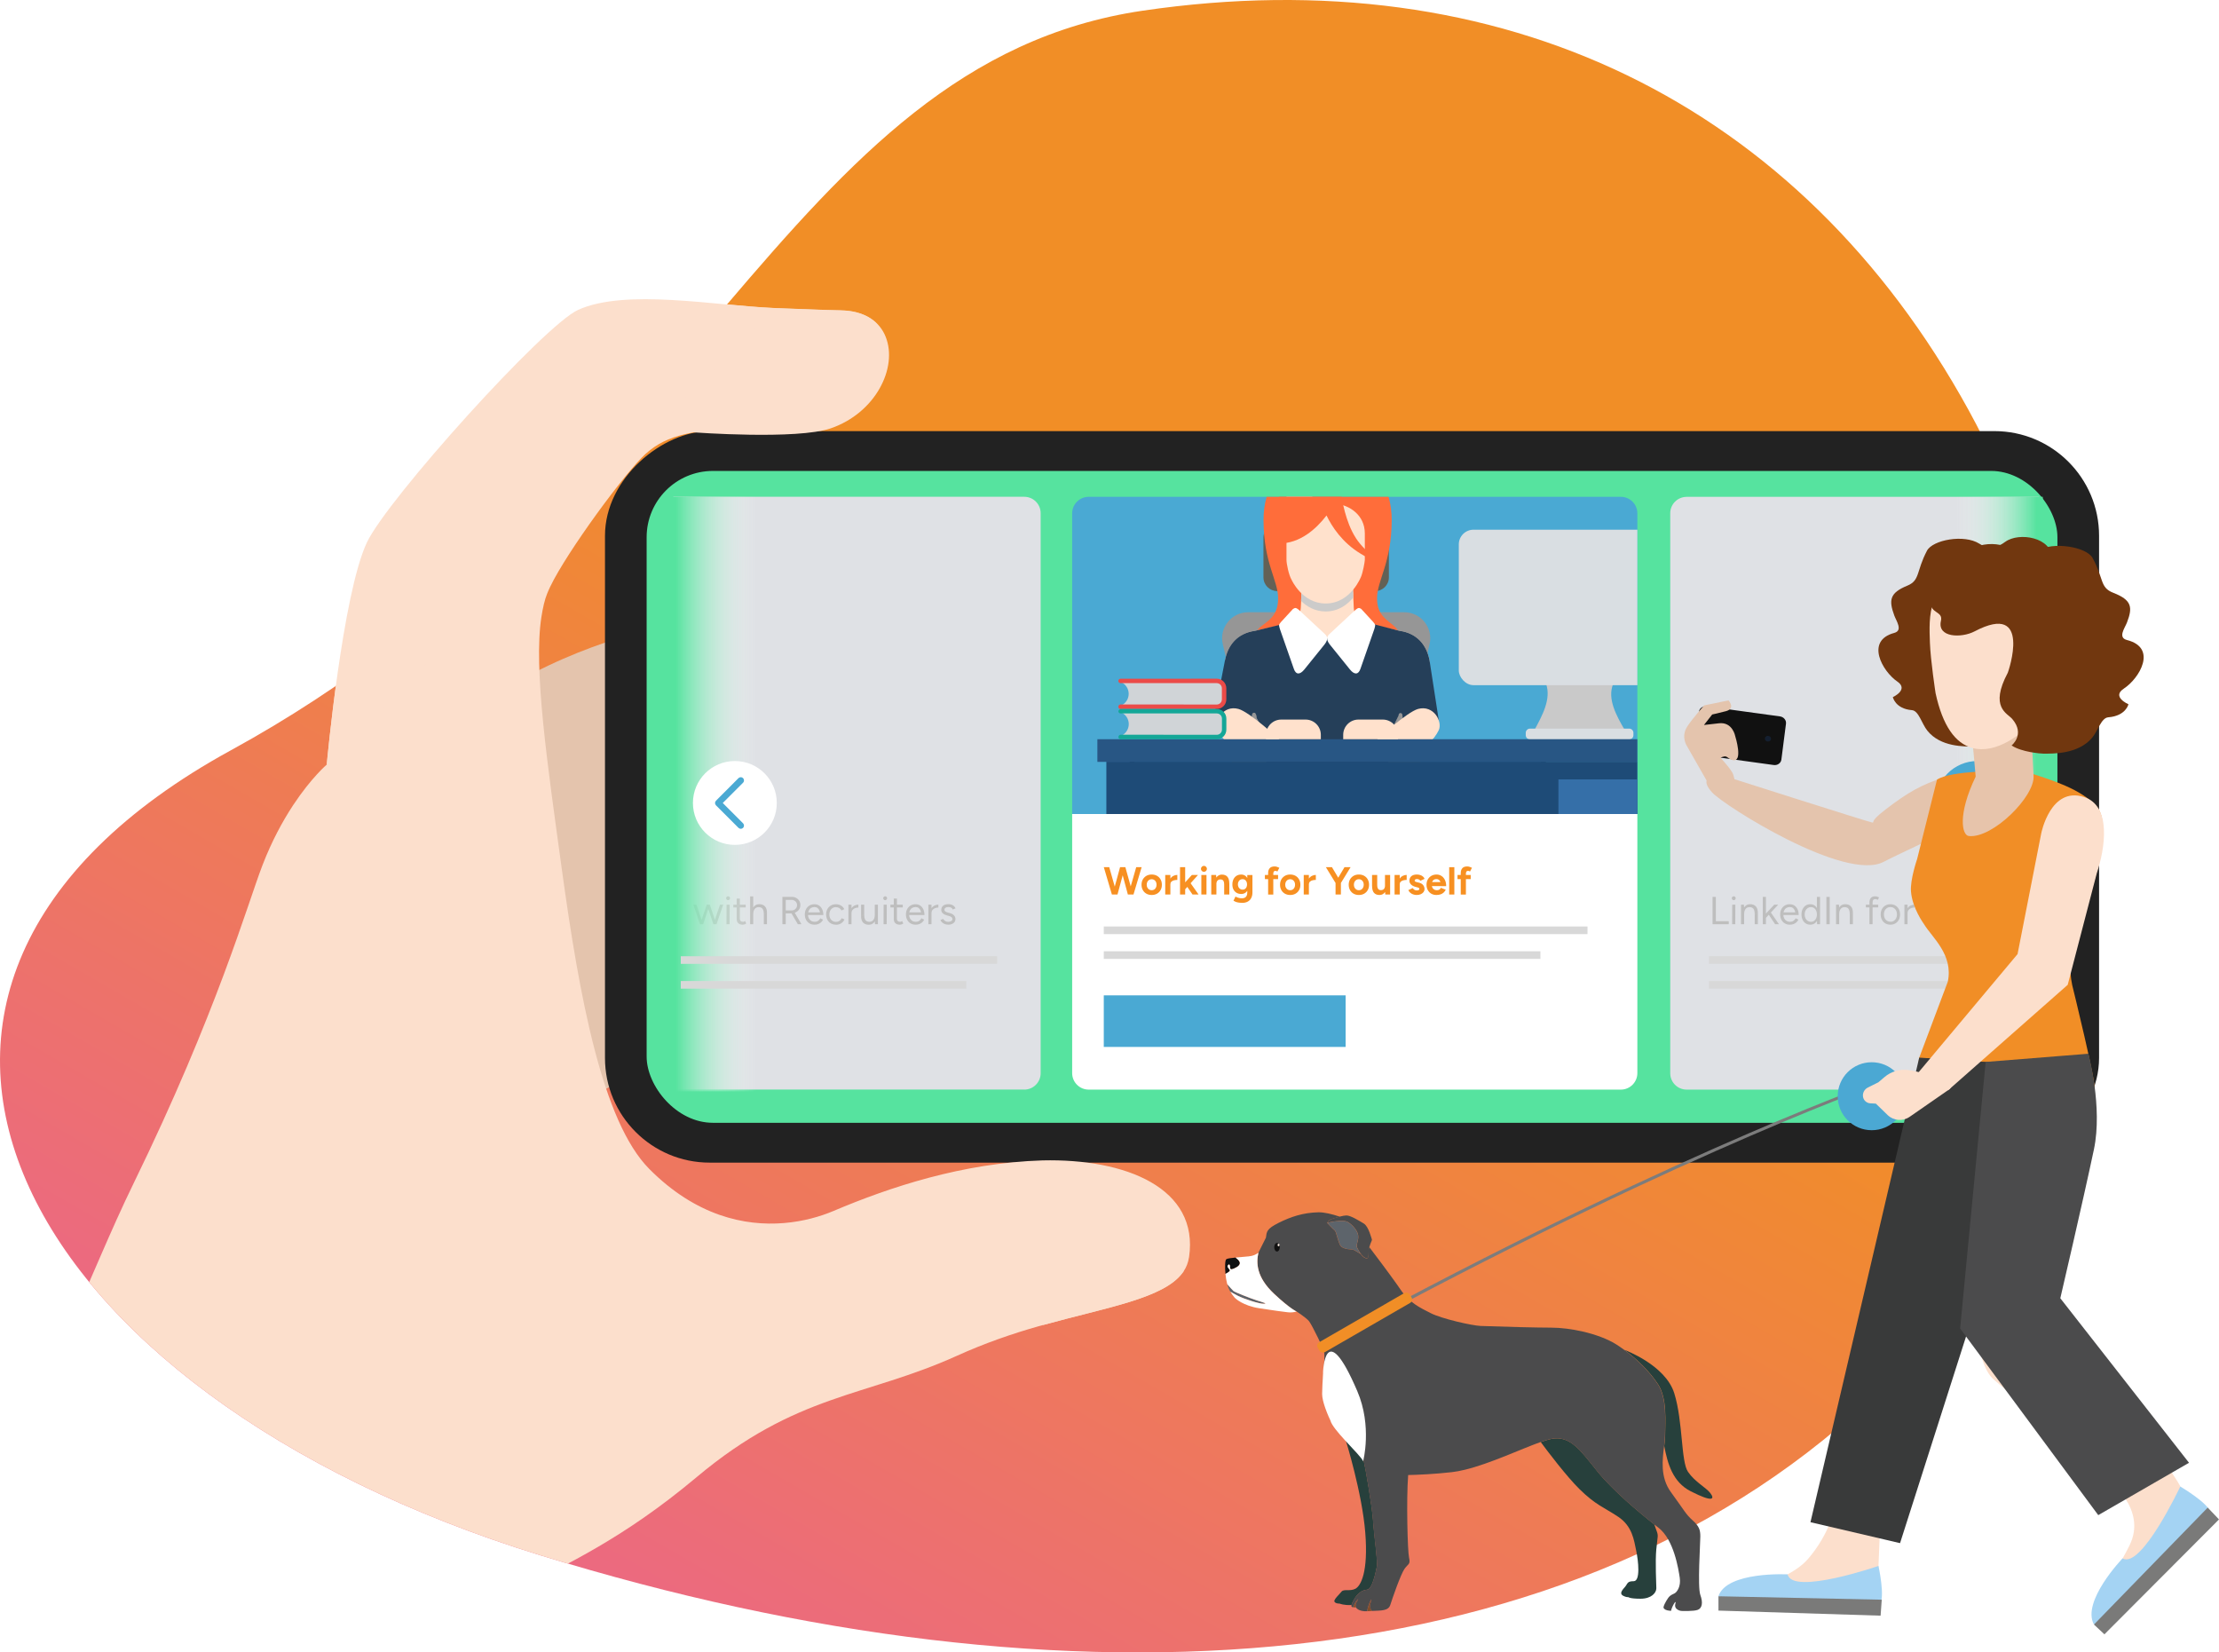
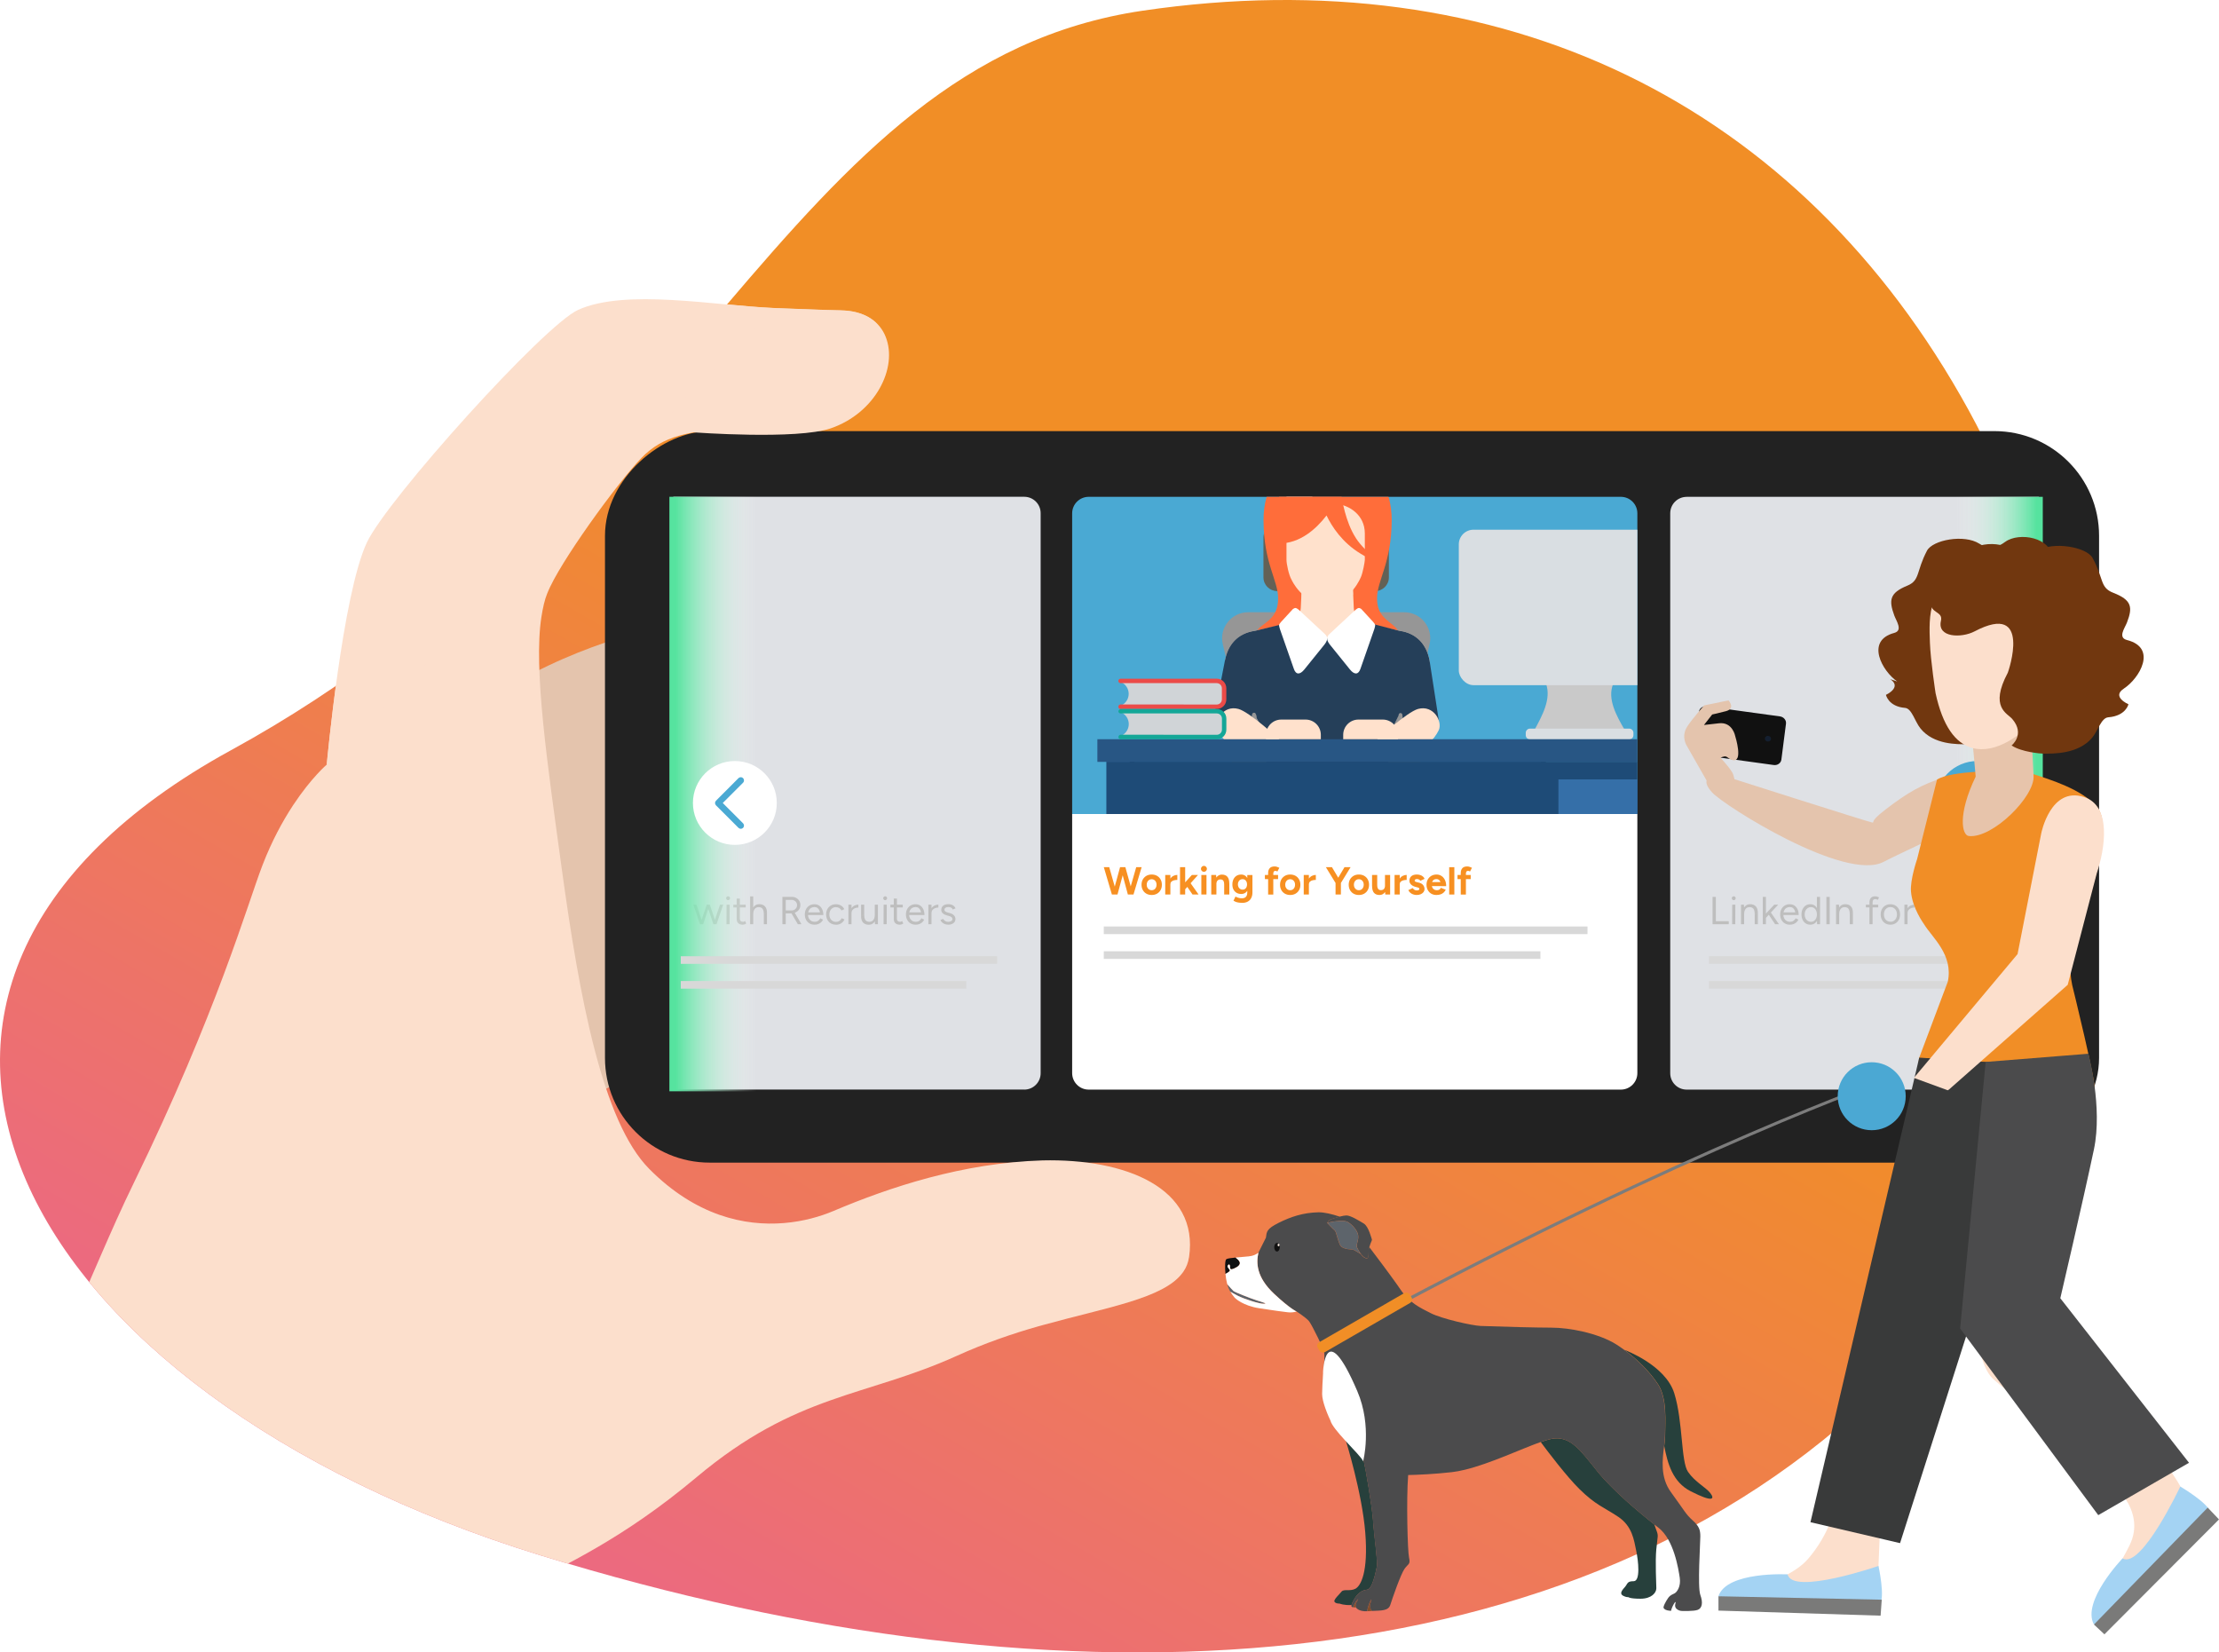
<svg xmlns="http://www.w3.org/2000/svg" xmlns:xlink="http://www.w3.org/1999/xlink" viewBox="0 0 568.41 423.23">
  <defs>
    <style> .cls-1 { fill: #cccbca; mix-blend-mode: multiply; } .cls-1, .cls-2, .cls-3, .cls-4, .cls-5, .cls-6, .cls-7, .cls-8, .cls-9, .cls-10, .cls-11, .cls-12, .cls-13, .cls-14, .cls-15, .cls-16, .cls-17, .cls-18, .cls-19, .cls-20, .cls-21, .cls-22, .cls-23, .cls-24, .cls-25, .cls-26, .cls-27, .cls-28, .cls-29, .cls-30, .cls-31, .cls-32, .cls-33, .cls-34, .cls-35, .cls-36, .cls-37, .cls-38, .cls-39, .cls-40, .cls-41, .cls-42, .cls-43, .cls-44, .cls-45, .cls-46, .cls-47, .cls-48, .cls-49, .cls-50, .cls-51, .cls-52, .cls-53, .cls-54, .cls-55 { stroke-width: 0px; } .cls-56 { clip-path: url(#clippath); } .cls-2 { fill: none; } .cls-3 { fill: url(#linear-gradient); } .cls-4 { fill: #1c3662; opacity: .39; } .cls-57 { clip-path: url(#clippath-1); } .cls-5, .cls-6 { fill-rule: evenodd; } .cls-5, .cls-10, .cls-13 { fill: #4aa9d3; } .cls-6, .cls-9, .cls-47 { fill: #fff; } .cls-7 { fill: url(#linear-gradient-2); } .cls-8 { fill: url(#linear-gradient-3); } .cls-58 { isolation: isolate; } .cls-9 { filter: url(#drop-shadow-2); } .cls-10 { filter: url(#drop-shadow-1); } .cls-11 { fill: #4c4c4c; } .cls-12 { fill: #4ba8d3; } .cls-14 { fill: #5e5e5e; } .cls-15 { fill: #4b4b4c; } .cls-16 { fill: #5d646b; } .cls-17 { fill: #7a7a79; } .cls-18 { fill: #834d28; } .cls-19 { fill: #27403c; } .cls-20 { fill: #285684; } .cls-21 { fill: #636156; } .cls-22 { fill: #71370f; } .cls-23 { fill: #9499aa; } .cls-24 { fill: #393a3a; } .cls-25 { fill: #3d495a; } .cls-26 { fill: #56e39f; } .cls-27 { fill: #356fa8; } .cls-28 { fill: #111; } .cls-29 { fill: #14546d; } .cls-30 { fill: #222; } .cls-31 { fill: #1e4b77; } .cls-32 { fill: #14a797; } .cls-33 { fill: #253f59; } .cls-34 { fill: #dce5f7; } .cls-35 { fill: #d0d4d7; } .cls-36 { fill: #c9c9c9; } .cls-37 { fill: #dfe1e5; } .cls-38 { fill: #d9dee2; } .cls-39 { fill: #bebebe; } .cls-40 { fill: #a4d3f3; } .cls-41 { fill: #d8d8d8; } .cls-42 { fill: #969696; } .cls-43 { fill: #7c7c7c; } .cls-44 { fill: #fcdfcc; } .cls-45 { fill: #ff6d3a; } .cls-46 { fill: #ffe1cc; } .cls-48 { fill: #e7c4ab; } .cls-49 { fill: #eb4b48; } .cls-50 { fill: #e4c4ad; } .cls-51 { fill: #f0dac7; } .cls-52 { fill: #f18e26; } .cls-53 { fill: #eee2d9; } .cls-54 { fill: #f79022; } .cls-55 { fill: #e8c5ac; } </style>
    <linearGradient id="linear-gradient" x1="1689.97" y1="346.7" x2="1356.85" y2="846.66" gradientTransform="translate(-1254.43 -297.05) rotate(-3.68)" gradientUnits="userSpaceOnUse">
      <stop offset=".46" stop-color="#f18e26" />
      <stop offset="1" stop-color="#eb6390" />
    </linearGradient>
    <clipPath id="clippath">
      <path class="cls-2" d="m59.14,192.17C178.6,126.79,200.61,16.3,292.69,2.74c92.07-13.55,168.3,23.56,211.56,102.27,43.25,78.71,39.54,190.03-22.11,250.4-77.86,76.24-208.45,84.63-343.54,43C3.5,356.78-51.55,252.76,59.14,192.17Z" />
    </clipPath>
    <linearGradient id="linear-gradient-2" x1="495.76" y1="203.38" x2="523.28" y2="203.38" gradientUnits="userSpaceOnUse">
      <stop offset=".19" stop-color="#fff" stop-opacity="0" />
      <stop offset=".94" stop-color="#56e39f" />
      <stop offset="1" stop-color="#56e39f" />
    </linearGradient>
    <filter id="drop-shadow-1">
      <feOffset dx="0" dy="0" />
      <feGaussianBlur result="blur" stdDeviation="3.44" />
      <feFlood flood-color="#000" flood-opacity=".18" />
      <feComposite in2="blur" operator="in" />
      <feComposite in="SourceGraphic" />
    </filter>
    <linearGradient id="linear-gradient-3" x1="767.23" y1="203.38" x2="794.75" y2="203.38" gradientTransform="translate(-595.76 406.76) scale(1 -1)" xlink:href="#linear-gradient-2" />
    <filter id="drop-shadow-2">
      <feOffset dx="0" dy="0" />
      <feGaussianBlur result="blur-2" stdDeviation="3.44" />
      <feFlood flood-color="#000" flood-opacity=".18" />
      <feComposite in2="blur-2" operator="in" />
      <feComposite in="SourceGraphic" />
    </filter>
    <clipPath id="clippath-1">
      <rect class="cls-2" x="274.64" y="127.25" width="144.78" height="81.24" />
    </clipPath>
  </defs>
  <g class="cls-58">
    <g id="Layer_2" data-name="Layer 2">
      <g id="Layer_1-2" data-name="Layer 1">
        <path class="cls-3" d="m59.14,192.17C178.6,126.79,200.61,16.3,292.69,2.74c92.07-13.55,168.3,23.56,211.56,102.27,43.25,78.71,39.54,190.03-22.11,250.4-77.86,76.24-208.45,84.63-343.54,43C3.5,356.78-51.55,252.76,59.14,192.17Z" />
        <path class="cls-50" d="m125.49,179.19c19-13.67,44.66-18.93,44.66-18.93v110.68l-37.38,19.9s-24.92-98.96-7.28-111.65Z" />
        <g>
-           <path class="cls-51" d="m303.15,325.67c-.08.11-.16.22-.24.33-4.86,6.58-19.3,8.82-35.68,13.36-.74-.6-1.41-1.52-1.85-2.83-1.95-5.82,1.26-12.95,5.92-16.54,8.03-6.2,19.05-7.31,27.22-2.29,4.34,2.66,5.1,5.25,4.64,7.97Z" />
          <path class="cls-51" d="m224.18,82.48c1.73,1.57.89,4.46-1.41,4.89-3.27.62-7.12.9-11.35.52-9.53-.86-12.4-5.83-13.25-8.98.3.01.6.03.9.04,6.3.21,12.01.49,16.23.56,3.91.06,6.84,1.17,8.86,2.95.01,0,.02.02.03.03Z" />
        </g>
        <g>
          <rect class="cls-30" x="252.65" y="12.74" width="187.36" height="382.72" rx="26.81" ry="26.81" transform="translate(142.23 550.43) rotate(-90)" />
-           <rect class="cls-26" x="165.64" y="120.62" width="361.38" height="166.96" rx="16.98" ry="16.98" />
        </g>
        <g class="cls-56">
          <path class="cls-44" d="m304.56,322.07c-.2,1.33-.67,2.53-1.4,3.6-.08.11-.16.22-.24.33-4.86,6.58-19.3,8.82-35.68,13.36-.42.12-.85.23-1.27.35-6.83,1.93-13.9,4.4-20.84,7.54-23.57,10.67-40.98,9.55-66.66,31.07-38.32,32.1-55.79,24.09-90.5,65.92,0,0-71.4-57.05-90.53-70.95,17.48-20.97,24.45-44.93,36.83-70.3,21.31-43.68,29.11-71.4,32.98-81.43,2.39-6.19,5.15-11.23,7.72-15.15.06-.1.13-.19.19-.29,4.6-6.94,8.54-10.29,8.54-10.29,0,0,4.02-43.63,10.29-56.92,5.23-11.09,45.37-55.65,54.14-59.59,12.19-5.47,34.97-1.09,50.06-.44.3.01.6.03.9.04,6.3.21,12.01.49,16.23.56,5.89.09,9.53,2.56,11.25,6.1.12.24.22.49.32.74,3.11,7.85-2.57,19.41-14.06,23.38-8.68,3-35.11,1.04-35.13,1.04-.76.14-1.48.28-2.17.45,0,0-.01,0-.02,0-4.24,1-7.3,2.51-10.06,4.99-.01.01-.02.02-.04.03-5.16,4.67-20.16,25.09-24.43,33.98-.32.66-.6,1.3-.85,1.92-.59,1.47-1.07,3.48-1.45,5.94-2.05,13.26,1.52,37.46,5.22,64.47,4.5,32.84,10.39,64.74,22.4,76.86,5.96,6.02,12.09,9.7,17.97,11.77,11.74,4.12,22.55,1.85,29.29-1.01,14.32-6.07,33.06-12.3,53.47-12.93,21.37-.5,40.18,7.09,37.55,24.83Z" />
        </g>
        <path class="cls-44" d="m83.69,195.86s4.02-43.63,10.29-56.92c5.23-11.09,45.37-55.65,54.14-59.59,12.19-5.47,34.97-1.09,50.06-.44" />
        <path class="cls-47" d="m274.64,208.49h144.78v66.36c0,2.34-1.9,4.23-4.23,4.23h-136.32c-2.34,0-4.23-1.9-4.23-4.23v-66.36h0Z" />
        <path class="cls-13" d="m278.87,127.25h136.32c2.34,0,4.23,1.9,4.23,4.23v77.01h-144.78v-77.01c0-2.34,1.9-4.23,4.23-4.23Z" />
        <path class="cls-37" d="m432.04,127.25h90.24v151.83h-90.24c-2.32,0-4.2-1.88-4.2-4.2v-143.42c0-2.32,1.88-4.2,4.2-4.2Z" />
        <g>
          <path class="cls-39" d="m438.68,236.72v-7h.85v7h-.85Zm.71,0v-.77h3.44v.77h-3.44Z" />
          <path class="cls-39" d="m444.11,230.56c-.13,0-.25-.05-.35-.15-.1-.1-.15-.22-.15-.35s.05-.26.15-.35c.1-.1.22-.15.35-.15s.26.05.35.15c.1.1.15.22.15.35s-.05.25-.15.35-.21.15-.35.15Zm-.41,6.16l.02-5h.8l-.02,5h-.8Z" />
          <path class="cls-39" d="m445.97,236.72v-5h.75l.05.92v4.08h-.8Zm3.51-2.56c0-.49-.06-.87-.17-1.13-.11-.26-.27-.44-.47-.54-.2-.1-.43-.15-.68-.15-.44,0-.78.16-1.02.47-.24.31-.37.75-.37,1.31h-.39c0-.53.08-.98.23-1.36.15-.38.38-.67.67-.87.29-.2.64-.3,1.05-.3.61,0,1.08.19,1.44.56.35.37.52.94.51,1.7l-.8.3Zm0,2.56v-2.56l.8-.3v2.86h-.8Z" />
          <path class="cls-39" d="m451.55,236.72v-7h.8v7h-.8Zm.78-1.61l-.51-.55,2.66-2.84h1.01l-3.16,3.39Zm2.37,1.61l-1.9-2.87.52-.56,2.37,3.43h-.99Z" />
          <path class="cls-39" d="m458.48,236.84c-.49,0-.92-.11-1.29-.33-.37-.22-.67-.53-.88-.93-.21-.39-.31-.85-.31-1.36s.1-.97.31-1.36c.21-.39.5-.7.87-.93.37-.22.79-.33,1.28-.33s.86.12,1.21.35c.34.23.61.55.79.96.19.41.28.9.28,1.46h-.8c0-.43-.06-.79-.17-1.09s-.28-.54-.5-.71-.5-.25-.81-.25-.62.08-.87.23-.44.38-.58.67-.2.62-.2,1.01.07.71.22.99c.15.28.35.49.61.65s.55.23.88.23c.35,0,.64-.08.88-.25.24-.17.43-.38.57-.65l.7.35c-.13.26-.29.49-.5.68-.21.19-.46.34-.74.45s-.6.16-.95.16Zm-1.95-2.47v-.69h3.72v.69h-3.72Z" />
          <path class="cls-39" d="m463.72,236.84c-.45,0-.84-.11-1.18-.33-.34-.22-.61-.53-.79-.92-.19-.4-.29-.85-.29-1.37s.09-.98.29-1.37c.19-.39.46-.7.79-.92.34-.22.73-.33,1.18-.33.42,0,.79.11,1.11.33.32.22.56.53.73.92.17.39.26.85.26,1.37s-.09.97-.26,1.37c-.17.4-.42.7-.73.92-.32.22-.69.33-1.11.33Zm.18-.73c.29,0,.55-.08.78-.24.23-.16.41-.38.54-.67s.2-.61.2-.98-.07-.69-.2-.98-.31-.51-.54-.67c-.23-.16-.49-.24-.79-.24s-.59.08-.83.24c-.24.16-.43.38-.58.67-.14.29-.21.61-.21.98s.07.69.21.98c.14.29.33.51.58.67.25.16.53.24.84.24Zm1.55.61l-.04-.93v-6.07h.8v7h-.76Z" />
          <path class="cls-39" d="m467.84,236.72v-7h.85v7h-.85Z" />
          <path class="cls-39" d="m470.32,236.72v-5h.75l.05.92v4.08h-.8Zm3.51-2.56c0-.49-.06-.87-.17-1.13-.11-.26-.27-.44-.47-.54-.2-.1-.43-.15-.68-.15-.44,0-.78.16-1.02.47-.24.31-.37.75-.37,1.31h-.39c0-.53.08-.98.23-1.36.15-.38.38-.67.67-.87.29-.2.64-.3,1.05-.3.61,0,1.08.19,1.44.56.35.37.52.94.51,1.7l-.8.3Zm0,2.56v-2.56l.8-.3v2.86h-.8Z" />
          <path class="cls-39" d="m477.95,232.41v-.69h3.17v.69h-3.17Zm.92,4.31v-5.57c0-.52.12-.91.37-1.18.24-.26.61-.4,1.11-.4.13,0,.28.02.45.07.17.05.34.11.53.2l-.3.63c-.15-.06-.28-.11-.39-.14s-.2-.05-.27-.05c-.23,0-.41.08-.53.23-.12.15-.17.38-.17.7v5.51h-.8Z" />
          <path class="cls-39" d="m484.25,236.84c-.49,0-.93-.11-1.3-.33-.38-.22-.67-.53-.88-.93-.21-.39-.32-.85-.32-1.36s.1-.97.31-1.36c.21-.39.5-.7.88-.93.38-.22.81-.33,1.29-.33s.92.11,1.29.33c.38.22.67.53.88.93.21.39.31.85.31,1.36s-.1.97-.31,1.36c-.21.39-.5.7-.88.93-.37.22-.8.33-1.28.33Zm0-.74c.33,0,.62-.08.87-.24.25-.16.45-.38.59-.67.14-.28.21-.61.21-.98s-.07-.69-.21-.98c-.14-.28-.34-.5-.6-.67-.25-.16-.55-.24-.88-.24s-.61.08-.86.24c-.25.16-.45.38-.59.66-.14.28-.21.61-.21.98s.07.69.21.98c.14.28.34.5.6.67.26.16.55.24.88.24Z" />
          <path class="cls-39" d="m487.83,236.72v-5h.8v5h-.8Zm.44-2.71c0-.54.1-.98.31-1.31.21-.34.47-.59.79-.75s.67-.25,1.02-.25v.75c-.29,0-.57.05-.84.15-.27.1-.49.25-.67.48-.17.22-.26.52-.26.9l-.36.04Z" />
          <path class="cls-39" d="m494.95,236.84c-.24,0-.46-.04-.67-.1-.2-.07-.38-.16-.54-.28-.16-.12-.3-.25-.41-.4s-.21-.31-.28-.46l.64-.37c.14.25.31.45.51.61.2.16.46.24.76.24.24,0,.47-.06.7-.17.23-.11.42-.3.57-.57.15-.27.22-.62.22-1.05v-4.56h.84v4.89c0,.37-.06.69-.19.97-.13.28-.31.51-.53.7s-.47.33-.75.42-.57.14-.86.14Z" />
          <path class="cls-39" d="m501.05,236.84c-.49,0-.93-.11-1.3-.33-.38-.22-.67-.53-.88-.93-.21-.39-.32-.85-.32-1.36s.1-.97.31-1.36c.21-.39.5-.7.88-.93.38-.22.81-.33,1.29-.33s.92.11,1.29.33c.38.22.67.53.88.93.21.39.31.85.31,1.36s-.1.97-.31,1.36c-.21.39-.5.7-.88.93-.37.22-.8.33-1.28.33Zm0-.74c.33,0,.62-.08.87-.24.25-.16.45-.38.59-.67.14-.28.21-.61.21-.98s-.07-.69-.21-.98c-.14-.28-.34-.5-.6-.67-.25-.16-.55-.24-.88-.24s-.61.08-.86.24c-.25.16-.45.38-.59.66-.14.28-.21.61-.21.98s.07.69.21.98c.14.28.34.5.6.67.26.16.55.24.88.24Z" />
          <path class="cls-39" d="m504.63,236.72v-7h.8v6.07l-.04.93h-.76Zm2.49.12c-.42,0-.79-.11-1.11-.33-.32-.22-.56-.53-.74-.92-.17-.4-.26-.85-.26-1.37s.09-.98.26-1.37c.17-.39.42-.7.74-.92.32-.22.68-.33,1.11-.33.45,0,.84.11,1.18.33.34.22.6.53.79.92.19.39.29.85.29,1.37s-.09.97-.29,1.37c-.19.4-.46.7-.79.92-.34.22-.73.33-1.18.33Zm-.18-.73c.31,0,.59-.08.83-.24.24-.16.44-.38.58-.67.14-.28.21-.61.21-.98s-.07-.69-.21-.98-.33-.51-.57-.67c-.24-.16-.53-.24-.85-.24-.29,0-.55.08-.78.24-.23.16-.41.38-.54.67s-.2.61-.2.98.07.69.2.98.31.51.54.67c.23.16.49.24.78.24Z" />
        </g>
        <rect class="cls-7" x="495.76" y="127.25" width="27.51" height="152.27" />
        <circle class="cls-10" cx="506.51" cy="205.66" r="10.74" />
        <path class="cls-6" d="m511.34,206.26l-5.77,5.77c-.34.32-.85.32-1.17,0-.32-.32-.32-.83,0-1.17l5.2-5.2-5.2-5.2c-.32-.32-.32-.85,0-1.17s.83-.32,1.17,0l5.77,5.79c.32.32.32.83,0,1.17Z" />
        <path class="cls-37" d="m176.66,127.25h89.9v151.83h-89.9c-2.32,0-4.2-1.88-4.2-4.2v-143.44c0-2.32,1.88-4.2,4.2-4.2Z" transform="translate(439.03 406.32) rotate(-180)" />
        <g>
          <path class="cls-39" d="m179.3,236.72l-1.7-5h.81l1.67,5h-.78Zm.04,0l1.69-5h.75l-1.67,5h-.77Zm3.4,0l-1.67-5h.76l1.67,5h-.76Zm0,0l1.69-5h.81l-1.7,5h-.8Z" />
          <path class="cls-39" d="m186.5,230.56c-.13,0-.25-.05-.35-.15-.1-.1-.15-.22-.15-.35s.05-.26.15-.35c.1-.1.22-.15.35-.15s.26.05.35.15c.1.1.15.22.15.35s-.05.25-.15.35-.21.15-.35.15Zm-.41,6.16l.02-5h.8l-.02,5h-.8Z" />
          <path class="cls-39" d="m187.84,232.43v-.71h3.17v.71h-3.17Zm2.4,4.41c-.49,0-.86-.13-1.13-.38s-.4-.61-.4-1.07v-5.23h.8v5.15c0,.25.07.45.21.58.14.14.33.21.58.21.08,0,.16-.01.24-.03.08-.02.18-.08.3-.18l.31.65c-.17.11-.33.19-.47.24-.14.04-.28.06-.43.06Z" />
          <path class="cls-39" d="m192.14,236.72v-7.13h.8v7.13h-.8Zm3.52-2.56c0-.49-.06-.87-.17-1.13-.12-.26-.28-.44-.47-.54-.2-.1-.43-.15-.68-.15-.44,0-.78.16-1.02.47-.24.31-.37.75-.37,1.31h-.39c0-.53.08-.98.23-1.36.15-.38.38-.67.67-.87.29-.2.65-.3,1.06-.3.6,0,1.08.19,1.43.56.35.37.53.94.52,1.7l-.8.3Zm0,2.56v-2.56l.8-.3v2.86h-.8Z" />
          <path class="cls-39" d="m200.42,236.72v-7h.85v7h-.85Zm.8-2.75v-.78h1.6c.25,0,.48-.06.68-.18s.36-.28.49-.48c.12-.2.18-.44.18-.69,0-.4-.14-.73-.42-.98-.28-.25-.63-.38-1.07-.38h-1.46v-.77h1.48c.45-.02.86.07,1.21.25.35.18.62.44.82.76.2.32.29.69.29,1.1s-.11.78-.32,1.1c-.21.32-.5.57-.87.75s-.78.27-1.24.27h-1.37Zm3.15,2.75l-1.68-2.87.67-.44,1.94,3.31h-.93Z" />
          <path class="cls-39" d="m208.64,236.84c-.49,0-.92-.11-1.29-.33-.37-.22-.67-.53-.88-.93-.21-.39-.31-.85-.31-1.36s.1-.97.31-1.36c.21-.39.5-.7.87-.93.37-.22.79-.33,1.28-.33s.86.12,1.21.35c.34.23.61.55.79.96.19.41.28.9.28,1.46h-.8c0-.43-.06-.79-.17-1.09s-.28-.54-.5-.71-.5-.25-.81-.25-.62.08-.87.23-.44.38-.58.67-.2.62-.2,1.01.07.71.22.99c.15.28.35.49.61.65s.55.23.88.23c.35,0,.64-.08.88-.25.24-.17.43-.38.57-.65l.7.35c-.13.26-.29.49-.5.68-.21.19-.46.34-.74.45s-.6.16-.95.16Zm-1.95-2.47v-.69h3.72v.69h-3.72Z" />
          <path class="cls-39" d="m214.14,236.84c-.49,0-.93-.11-1.31-.33-.38-.22-.68-.53-.89-.93-.21-.39-.32-.85-.32-1.36s.1-.97.31-1.36c.21-.39.51-.7.89-.93.38-.22.81-.33,1.3-.33s.91.11,1.29.33c.38.22.67.53.87.93l-.73.33c-.13-.27-.33-.48-.58-.62-.25-.15-.54-.23-.87-.23s-.61.08-.86.24c-.25.16-.45.38-.59.67-.14.28-.21.61-.21.98s.07.69.21.98c.14.28.34.5.6.67.26.16.55.24.88.24s.62-.08.88-.25c.26-.17.45-.4.58-.7l.73.33c-.2.43-.49.76-.87,1-.38.24-.81.36-1.3.36Z" />
          <path class="cls-39" d="m217.32,236.72v-5h.8v5h-.8Zm.44-2.71c0-.54.1-.98.31-1.31.21-.34.47-.59.79-.75s.67-.25,1.02-.25v.75c-.29,0-.57.05-.84.15-.27.1-.49.25-.67.48-.17.22-.26.52-.26.9l-.36.04Z" />
          <path class="cls-39" d="m221.37,234.28c0,.49.06.87.17,1.13.11.26.27.44.47.54.2.1.43.15.69.15.43,0,.77-.16,1.01-.47.24-.31.37-.75.37-1.31h.39c0,.53-.08.98-.23,1.36-.15.38-.38.67-.67.87-.29.2-.64.3-1.06.3-.61,0-1.08-.19-1.43-.56s-.52-.94-.51-1.7l.8-.3Zm-.8.3v-2.86h.8v2.56l-.8.3Zm3.56,2.14l-.05-.92v-4.08h.8v5h-.75Z" />
          <path class="cls-39" d="m226.74,230.56c-.13,0-.25-.05-.35-.15-.1-.1-.15-.22-.15-.35s.05-.26.15-.35c.1-.1.22-.15.35-.15s.26.05.35.15c.1.1.15.22.15.35s-.05.25-.15.35-.21.15-.35.15Zm-.41,6.16l.02-5h.8l-.02,5h-.8Z" />
          <path class="cls-39" d="m228.08,232.43v-.71h3.17v.71h-3.17Zm2.4,4.41c-.49,0-.86-.13-1.13-.38s-.4-.61-.4-1.07v-5.23h.8v5.15c0,.25.07.45.21.58.14.14.33.21.58.21.08,0,.16-.01.24-.03.08-.02.18-.08.3-.18l.31.65c-.17.11-.33.19-.47.24-.14.04-.28.06-.43.06Z" />
          <path class="cls-39" d="m234.54,236.84c-.49,0-.92-.11-1.29-.33-.37-.22-.67-.53-.88-.93-.21-.39-.31-.85-.31-1.36s.1-.97.31-1.36c.21-.39.5-.7.87-.93.37-.22.79-.33,1.28-.33s.86.12,1.21.35c.34.23.61.55.79.96.19.41.28.9.28,1.46h-.8c0-.43-.06-.79-.17-1.09s-.28-.54-.5-.71-.5-.25-.81-.25-.62.08-.87.23-.44.38-.58.67-.2.62-.2,1.01.07.71.22.99c.15.28.35.49.61.65s.55.23.88.23c.35,0,.64-.08.88-.25.24-.17.43-.38.57-.65l.7.35c-.13.26-.29.49-.5.68-.21.19-.46.34-.74.45s-.6.16-.95.16Zm-1.95-2.47v-.69h3.72v.69h-3.72Z" />
          <path class="cls-39" d="m237.81,236.72v-5h.8v5h-.8Zm.44-2.71c0-.54.1-.98.31-1.31.21-.34.47-.59.79-.75s.67-.25,1.02-.25v.75c-.29,0-.57.05-.84.15-.27.1-.49.25-.67.48-.17.22-.26.52-.26.9l-.36.04Z" />
          <path class="cls-39" d="m242.94,236.84c-.37,0-.69-.06-.96-.17s-.5-.25-.69-.44-.31-.38-.39-.59l.7-.29c.11.23.28.41.51.55s.48.21.75.21c.31,0,.58-.06.79-.19.21-.12.32-.3.32-.52,0-.21-.08-.37-.24-.5-.16-.13-.39-.23-.7-.31l-.48-.13c-.45-.12-.81-.3-1.06-.54-.25-.24-.38-.52-.38-.83,0-.47.16-.84.46-1.1.31-.26.77-.4,1.39-.4.29,0,.56.04.8.13.24.09.45.21.62.37.17.16.3.34.38.56l-.7.31c-.09-.23-.23-.39-.43-.49-.2-.1-.44-.15-.73-.15-.31,0-.55.06-.72.19-.17.13-.26.31-.26.54,0,.13.07.26.21.38.14.12.35.21.63.29l.5.13c.33.08.6.2.82.35.22.16.39.33.5.54.11.2.17.41.17.64,0,.3-.08.56-.24.78-.16.22-.38.39-.65.5-.27.12-.59.18-.94.18Z" />
        </g>
        <rect class="cls-8" x="171.47" y="127.25" width="27.51" height="152.27" transform="translate(370.45 406.76) rotate(-180)" />
        <circle class="cls-9" cx="188.24" cy="205.66" r="10.74" />
        <path class="cls-5" d="m183.4,205.09l5.77-5.79c.34-.32.85-.32,1.17,0s.32.85,0,1.17l-5.2,5.2,5.2,5.2c.32.34.32.85,0,1.17-.32.32-.83.32-1.17,0l-5.77-5.77c-.32-.34-.32-.85,0-1.17Z" />
        <g class="cls-57">
          <g>
            <g>
              <rect class="cls-11" x="336.03" y="150.02" width="7.37" height="7.03" />
              <path class="cls-21" d="m327.16,134.19h25.1c1.94,0,3.51,1.57,3.51,3.51v10.18c0,1.94-1.57,3.51-3.51,3.51h-25.11c-1.94,0-3.51-1.57-3.51-3.51v-10.18c0-1.94,1.57-3.51,3.51-3.51Z" />
              <path class="cls-42" d="m319.73,156.81c-4.31,0-7.49,4.01-6.5,8.2l1.33,5.64c.64,2.72.96,5.52.96,8.31v25.99c0,1.94,1.57,3.51,3.51,3.51h1.52c.97,0,1.75.79,1.75,1.76v7.2h34.82v-7.2c0-.97.79-1.76,1.76-1.76h1.52c1.94,0,3.51-1.57,3.51-3.51v-25.99c0-2.8.32-5.59.96-8.31l1.32-5.64c.99-4.19-2.19-8.2-6.5-8.2h-39.97Z" />
              <g>
                <path class="cls-11" d="m343.51,229.7c0,1.48-.74,2.69-1.66,2.69h-4.06c-.91,0-1.65-1.21-1.65-2.69v-3.97h7.37v3.97Z" />
                <rect class="cls-42" x="337.95" y="232.39" width="3.75" height="9.44" />
                <path class="cls-11" d="m343.51,256.11h-7.37v-12.63c0-.91.74-1.65,1.65-1.65h4.06c.91,0,1.66.74,1.66,1.65v12.63Z" />
                <path class="cls-11" d="m349.07,265.94h-18.49v-5.69c0-2.29,1.85-4.14,4.14-4.14h10.21c2.29,0,4.14,1.85,4.14,4.14v5.69Z" />
                <path class="cls-11" d="m374.6,265.94h-25.75v-5.93h21.61c2.29,0,4.14,1.85,4.14,4.14v1.79Z" />
                <path class="cls-11" d="m330.57,265.94h-25.75v-1.79c0-2.29,1.85-4.14,4.14-4.14h21.61v5.93Z" />
                <path class="cls-11" d="m374.6,270.14c0,2.33-1.88,4.21-4.2,4.21s-4.21-1.88-4.21-4.21,1.88-4.2,4.21-4.2,4.2,1.89,4.2,4.2Z" />
                <path class="cls-42" d="m372.94,270.14c0,1.4-1.14,2.54-2.54,2.54s-2.54-1.14-2.54-2.54,1.14-2.54,2.54-2.54,2.54,1.14,2.54,2.54Z" />
                <path class="cls-11" d="m313.24,270.14c0,2.33-1.88,4.21-4.21,4.21s-4.21-1.88-4.21-4.21,1.88-4.2,4.21-4.2,4.21,1.89,4.21,4.2Z" />
                <path class="cls-42" d="m311.57,270.14c0,1.4-1.14,2.54-2.54,2.54s-2.54-1.14-2.54-2.54,1.14-2.54,2.54-2.54,2.54,1.14,2.54,2.54Z" />
                <path class="cls-11" d="m342.03,272.7c0,.91-.74,1.65-1.66,1.65h-1.1c-.92,0-1.66-.74-1.66-1.65v-5.1c0-.91.74-1.65,1.66-1.65h1.1c.92,0,1.66.74,1.66,1.65v5.1Z" />
                <path class="cls-14" d="m343.61,266.95h-7.59v-2.14c0-2.1,1.7-3.79,3.79-3.79s3.79,1.7,3.79,3.79v2.14Z" />
                <path class="cls-11" d="m324.11,229.93c-1.17,0-2.29.44-3.15,1.23l-7.52,6.94c-.22-.23-.52-.37-.86-.37h-6.56c-.66,0-1.19.53-1.19,1.19s.53,1.19,1.19,1.19h6.56c.66,0,1.19-.53,1.19-1.19h0l7.75-7.15c.71-.65,1.63-1.01,2.59-1.01h14.22v-.83h-14.22Z" />
              </g>
              <path class="cls-21" d="m368.6,220.77c0,3.05-2.47,5.52-5.52,5.52h-46.74c-3.05,0-5.52-2.47-5.52-5.52s2.47-5.52,5.52-5.52h46.74c3.05,0,5.52,2.47,5.52,5.52Z" />
            </g>
            <g>
              <g>
                <path class="cls-45" d="m357.41,160.63c-1.88-1.82-4.67-2.81-4.67-7.4s3.72-9.02,3.75-19.93c.04-17.16-16.42-16.61-16.42-16.61,0,0-16.46-.55-16.41,16.61.03,10.91,3.74,15.34,3.74,19.93s-2.58,5.74-4.6,7.39c-1.95,1.6-.39,2.89-.39,2.89h34.61s2.27-1.06.4-2.88Z" />
                <path class="cls-29" d="m358.07,216.78h-36.3c-.4,1.36-.63,3.23-.77,4.96l17.51,9.19c.08-.27.17-.51.25-.61.59-.76,1.79-.7,2.31,0,.07.1.15.3.23.54l17.52-9.2c-.14-1.71-.37-3.54-.76-4.88Z" />
                <path class="cls-29" d="m358.07,216.78h-36.3c-.4,1.36-.63,3.23-.77,4.96l17.51,9.19c.08-.27.17-.51.25-.61.59-.76,1.79-.7,2.31,0,.07.1.15.3.23.54l17.52-9.2c-.14-1.71-.37-3.54-.76-4.88Z" />
                <path class="cls-55" d="m346.6,152.24l-.09-1.95h-13l-.1,2.12-.02.45c1.48,1.36,3.56,2.56,6.31,2.56,3.12,0,5.37-1.53,6.91-3.19Z" />
                <path class="cls-46" d="m357.22,204.18c-1.64-5.49-2.23-7.92-.43-17.87l1.53-3.38h0s.61-2.65.61-2.65l1.2,5.35,6.86-1.03-.82-15.56c-.75-3.78-3.09-6.85-7.72-7.49l-7-1.5-1.25-.27c-1.92-.41-3.33-2.07-3.42-4.03l-.15-3.35-.09-2.12h-13.08l-.1,2.12-.16,3.35c-.09,1.96-1.49,3.62-3.42,4.03l-1.25.27-7,1.5c-4.63.64-6.97,3.71-7.72,7.49l2.1,3.44,5.51,8.56.36,2.21.03.13h0l.04.19h.08v.39l1.27,2.34c1.7,9.95,1.53,11.53-.36,17.74l-2.64,8.3c-.16.56-.3,1.21-.42,1.89h40.46c-.12-.69-.25-1.33-.42-1.89l-2.58-8.17Z" />
                <path class="cls-25" d="m363.92,232.7s-2.57-15.59-2.96-18.78c-.76-6.3-3.69-9.92-3.73-9.88h-34.41s-3.02,3.58-3.78,9.88c-.39,3.19-2.96,18.78-2.96,18.78,0,1.79-.49,5.02,6.57,5.02h34.71c7.06,0,6.57-3.23,6.57-5.02Z" />
                <g>
                  <path class="cls-46" d="m330.13,205.59c-5.75,0-8.8,5.23-8.56,9.54l2.38,44.78,12.35-.22,2.69-44.57c.28-4.31-3.31-9.54-8.5-9.54h-.36Z" />
                  <path class="cls-46" d="m349.92,205.59c-5.89,0-8.78,5.23-8.5,9.54l2.69,44.57,12.35.22,2.38-44.78c.24-4.32-2.91-9.54-8.56-9.54h-.35Z" />
                  <path class="cls-23" d="m327.4,273.58h8.58c.7,0,.96-.25.96-1.06v-10.92h-9.54v11.98Z" />
                  <path class="cls-25" d="m336.94,263.97v-6.49s.14-4.97-1.58-4.97l-8.07,4.23c-.75,0-4.99,5.83-5.21,6.77-.51,2.15-1.47,5.82-1.58,6.19-.94,3.28,1.35,3.88,2.92,3.88h6.28s3.61.4,5.24-3.98c.51-1.38,1.99-5.62,1.99-5.62Z" />
                  <path class="cls-46" d="m336.68,254.37c.02,6.07-3.94,13.4-10.23,13.4h-.83c-3.79.06-3.93-3.06-3.29-5.2,1.53-5.16,1.41-7.75,1.41-7.75l12.78-3.26.17,2.81Z" />
                  <path class="cls-23" d="m353.06,273.56h-8.81c-.65,0-.74-.27-.74-1.49v-10.49h9.55v11.98Z" />
                  <path class="cls-25" d="m343.51,263.95v-6.49s-.14-4.98,1.59-4.98l8.06,4.23c.75,0,4.99,5.83,5.21,6.77.51,2.15,1.47,5.82,1.58,6.19.94,3.28-1.35,3.88-2.92,3.88h-6.29s-3.6.39-5.24-3.98c-.51-1.38-1.99-5.62-1.99-5.62Z" />
                  <path class="cls-46" d="m343.77,254.35c-.02,6.07,4.39,13.4,10.2,13.4h.67c3.79.06,4.13-3.07,3.48-5.2-1.61-5.34-1.41-7.41-1.41-7.41l-12.78-3.59-.17,2.81Z" />
                  <path class="cls-34" d="m343.51,264.07c2.23,10.26,6.07,9.47,6.07,9.47h7.45c1.17.01,3.65-.46,3.07-3.23,0,0-.08,1.36-1.16,1.39h-8.93s-2.69.18-4.39-3.42c-1-2.13-2.11-5.82-2.11-5.82v1.61Z" />
                  <path class="cls-34" d="m336.95,264.07c-2.22,10.26-6.07,9.47-6.07,9.47h-7.44c-1.17.01-3.65-.46-3.07-3.23,0,0,.08,1.36,1.16,1.39h8.93s2.69.18,4.39-3.42c1-2.13,2.11-5.82,2.11-5.82v1.61Z" />
                </g>
                <path class="cls-33" d="m357.22,204.05c-1.64-5.5-2.23-7.79-.43-17.74l1.47-3.05.06-.33s.16-.35.47-.3c.39.05.42.4.42.4l.34,2.88,8.11-.26c.56-.09.96-.6.89-1.17l-2.38-15.43c-.75-3.78-3.09-6.85-7.72-7.49l-7.69-1.98c.08.61-1.15,1.82-1.15,2.45,0,7.75-1.87,1.49-9.62,1.49s-10.45,5.85-10.45-1.9c0-.63-1.62-1.01-1.54-1.62l-6.48,1.56c-4.63.64-6.97,3.71-7.72,7.49l-3.01,15.43c-.08.56.31,1.08.87,1.16l8.58.62.45-3.02s-.02-.72.58-.69c.48.02.51.71.65,1.42l1.27,2.34c1.7,9.95,1.53,11.53-.36,17.74h34.41Z" />
-                 <path class="cls-1" d="m333.45,150.29l-.1,2.12-.07,1.51c1.43,1.39,3.5,2.69,6.3,2.69,3.32,0,5.62-1.81,7.07-3.57l-.03-.63-.09-2.12h-13.08Z" />
                <path class="cls-46" d="m339.01,128.23l-9.47-3.13v18.31c0,.98.59,3.9,1.3,5.08,0,0,2.69,6.08,8.74,6.08,6.47,0,9.07-6.88,9.07-6.88.45-1.06.93-3.67.96-4.28v-6.75c0-4.83-4.02-7.35-7.73-7.71l-2.87-.72Z" />
                <path class="cls-45" d="m347.32,137.82c-2.76-4.24-3.59-10.32-3.59-10.32l-.97-3.23h-15.11v14.93c5.36,0,9.46-3.68,12.15-7.17,1.37,2.85,4,6.91,8.69,9.76,5.83,3.55,6.3,3.02,6.3,3.02,0,0-4.95-3.11-7.48-6.99Z" />
                <path class="cls-46" d="m353.89,193.4s4.62.42,8.78-.87c1.94-.6,4.66-2.95,5.87-5.5,1.03-2.18-1.28-6.54-5.29-5.45-2.81.76-10.41,7.73-10.41,7.73l1.04,4.09Z" />
                <path class="cls-46" d="m326.6,193.4s-4.62.42-8.78-.87c-1.94-.6-4.66-2.95-5.87-5.5-1.03-2.18,1.28-6.54,5.29-5.45,2.81.76,10.41,7.73,10.41,7.73l-1.04,4.09Z" />
              </g>
              <path class="cls-47" d="m331.2,155.98c.58-.38.81-.33,1.47.19l6.69,6.21c.95.88.72,1.74-.28,2.94l-4.98,6.17c-1.12,1.37-2.16,1.37-2.69-.22l-3.55-10.14c-.23-.95-.45-.99.27-1.81l3.06-3.33Z" />
              <path class="cls-47" d="m348.72,155.98c-.58-.38-.81-.33-1.47.19l-6.69,6.21c-.95.88-.72,1.74.27,2.94l4.98,6.17c1.12,1.37,2.16,1.37,2.69-.22l3.54-10.14c.23-.95.45-.99-.27-1.81l-3.06-3.33Z" />
            </g>
            <g>
              <path class="cls-36" d="m416.6,187.7h-23.94l.36-.66c1.99-3.68,4.44-8.06,2.98-11.97l-.11-.28h17.49l-.15.37c-1.59,3.82.85,8.2,2.94,11.78l.45.76Z" />
              <path class="cls-38" d="m391.91,186.62h25.42c.59,0,1.08.48,1.08,1.08v.6c0,.59-.48,1.08-1.08,1.08h-25.42c-.59,0-1.08-.48-1.08-1.08v-.6c0-.59.48-1.08,1.08-1.08Z" />
              <rect class="cls-38" x="373.68" y="135.67" width="61.88" height="39.82" rx="3.77" ry="3.77" />
            </g>
            <g>
              <g>
                <path class="cls-31" d="m290.61,195.1v78.27c0,.54-.44.97-.97.97h-5.27c-.54,0-.97-.43-.97-.97v-78.27h7.21Z" />
                <g>
                  <path class="cls-31" d="m442.98,273.38c0,.54-.44.97-.97.97h-5.27c-.54,0-.97-.43-.97-.97v-10.53h-34.08v10.53c0,.54-.44.97-.97.97h-5.05c-.53,0-.97-.43-.97-.97v-78.27h48.29v78.27Z" />
                  <rect class="cls-27" x="399.2" y="199.62" width="39.49" height="58.72" />
                </g>
              </g>
              <rect class="cls-20" x="281.1" y="189.34" width="164.19" height="5.8" />
              <rect class="cls-31" x="289.34" y="195.1" width="106.63" height="29.36" />
            </g>
            <path class="cls-46" d="m358.1,189.34h-14.03v-1.13c0-2.16,1.75-3.91,3.91-3.91h6.22c2.16,0,3.91,1.75,3.91,3.91v1.13Z" />
            <path class="cls-46" d="m338.33,189.34h-14.03v-1.13c0-2.16,1.75-3.91,3.91-3.91h6.22c2.16,0,3.91,1.75,3.91,3.91v1.13Z" />
            <g>
              <path class="cls-35" d="m287.16,180.72c1.15-.51,1.96-1.67,1.96-3.01s-.8-2.49-1.96-3.01v-.3h24.51c1.04,0,1.89.85,1.89,1.89v2.84c0,1.04-.85,1.89-1.89,1.89h-24.51v-.3Z" />
              <path class="cls-49" d="m286.47,181.01c0-.32.26-.58.57-.58l24.63.02c.73,0,1.32-.59,1.32-1.32v-2.84c0-.73-.59-1.32-1.32-1.32h-24.64c-.31,0-.56-.25-.56-.56s.25-.56.56-.56l24.64-.02c1.36,0,2.46,1.1,2.46,2.46v2.84c0,1.36-1.1,2.46-2.46,2.46h-24.63c-.32,0-.57-.26-.57-.57Z" />
              <path class="cls-35" d="m287.18,188.47c1.15-.52,1.96-1.67,1.96-3.01s-.8-2.49-1.96-3.01v-.3h24.51c1.04,0,1.89.85,1.89,1.89v2.83c0,1.04-.85,1.89-1.89,1.89h-24.51v-.3Z" />
              <path class="cls-32" d="m286.49,188.76c0-.32.26-.57.57-.58l24.63.02c.73,0,1.32-.59,1.32-1.32v-2.83c0-.73-.59-1.32-1.32-1.32h-24.65c-.31,0-.56-.25-.56-.56s.39-.58.69-.58h24.51c1.36,0,2.46,1.1,2.46,2.46v2.83c0,1.36-1.1,2.46-2.46,2.46h-24.63c-.32,0-.57-.26-.57-.58Z" />
            </g>
          </g>
        </g>
        <g>
          <path class="cls-54" d="m284.82,229.11l-2.07-7h1.39l1.99,7h-1.31Zm.18,0l1.91-7h1.24l-1.9,7h-1.25Zm3.91,0l-1.88-7h1.24l1.95,7h-1.31Zm.13,0l2.01-7h1.39l-2.09,7h-1.31Z" />
          <path class="cls-54" d="m295.02,229.23c-.51,0-.97-.11-1.36-.33-.39-.22-.7-.53-.92-.93-.22-.39-.33-.85-.33-1.36s.11-.97.33-1.36c.22-.39.53-.7.92-.93.39-.22.84-.33,1.35-.33s.97.11,1.36.33c.39.22.7.53.92.93.22.39.33.85.33,1.36s-.11.97-.33,1.36c-.22.39-.52.7-.92.93-.39.22-.84.33-1.34.33Zm0-1.22c.25,0,.46-.06.65-.18.18-.12.33-.29.43-.5s.16-.45.16-.73-.05-.52-.16-.73-.25-.38-.45-.5c-.19-.12-.4-.18-.64-.18s-.46.06-.66.18c-.19.12-.34.29-.45.5-.11.21-.16.45-.16.73s.05.52.16.73c.11.21.26.38.45.5.19.12.41.18.66.18Z" />
          <path class="cls-54" d="m298.48,229.11v-5h1.32v5h-1.32Zm.93-2.63c0-.54.11-.99.32-1.34.21-.35.48-.62.81-.79s.67-.26,1.04-.26v1.28c-.31,0-.59.04-.87.11-.27.07-.49.19-.66.36-.17.17-.25.38-.25.64h-.39Z" />
          <path class="cls-54" d="m302.27,229.11v-7h1.32v7h-1.32Zm1.26-1.27l-.79-.91,2.56-2.82h1.57l-3.34,3.73Zm1.94,1.27l-1.66-2.42.86-.91,2.35,3.33h-1.55Z" />
          <path class="cls-54" d="m308.39,223.3c-.2,0-.38-.07-.53-.23-.15-.15-.23-.33-.23-.53s.08-.39.23-.54.33-.23.53-.23.39.08.54.23c.15.15.23.33.23.54s-.08.38-.23.53c-.15.15-.33.23-.54.23Zm-.66,5.81v-5h1.32v5h-1.32Z" />
          <path class="cls-54" d="m310.27,229.11v-5h1.24l.08.92v4.08h-1.32Zm3.31-2.56c0-.34-.04-.6-.12-.79-.08-.19-.18-.32-.32-.4-.14-.08-.3-.12-.49-.12-.34,0-.6.1-.79.31s-.28.53-.28.95h-.44c0-.53.08-.98.23-1.35.16-.37.38-.65.66-.85.28-.2.61-.29.99-.29.61,0,1.07.19,1.39.56s.48.94.48,1.71l-1.32.3Zm0,2.56v-2.56l1.32-.3v2.86h-1.32Z" />
          <path class="cls-54" d="m317.94,228.97c-.46,0-.86-.1-1.19-.3-.34-.2-.6-.48-.79-.84-.19-.36-.28-.79-.28-1.28,0-.52.09-.97.28-1.35s.45-.68.79-.89c.34-.21.73-.31,1.19-.31.4,0,.75.1,1.04.31.29.21.52.51.68.9.16.39.24.85.24,1.38,0,.48-.08.9-.24,1.26s-.39.64-.68.83c-.29.2-.64.29-1.04.29Zm.26,2.27c-.38,0-.72-.03-1.01-.08-.29-.05-.54-.12-.74-.21-.2-.09-.36-.17-.49-.26l.52-1.06c.09.05.22.11.37.19.15.07.34.13.55.18.21.05.46.08.74.08s.5-.05.71-.15c.2-.1.36-.26.48-.48.12-.22.17-.49.17-.83v-4.5h1.32v4.46c0,.56-.11,1.04-.32,1.44-.21.4-.51.71-.91.92-.39.21-.85.31-1.39.31Zm.12-3.38c.23,0,.42-.06.59-.17s.3-.28.39-.48c.09-.2.14-.44.14-.7s-.05-.5-.15-.7c-.1-.2-.23-.36-.4-.47s-.37-.17-.6-.17-.44.06-.62.17c-.18.11-.32.27-.42.47-.1.2-.15.43-.16.7,0,.26.06.49.16.7.1.2.24.36.43.48.18.12.39.17.62.17Z" />
          <path class="cls-54" d="m324.01,225.17v-1.06h3.38v1.06h-3.38Zm.83,3.94v-5.5c0-.53.14-.95.41-1.25.27-.3.69-.44,1.25-.44.19,0,.4.03.61.1.22.07.42.15.6.24l-.49.95c-.11-.05-.2-.09-.29-.12-.09-.03-.17-.04-.24-.04-.18,0-.31.06-.4.19-.09.12-.13.32-.13.6v5.28h-1.32Z" />
          <path class="cls-54" d="m330.5,229.23c-.51,0-.97-.11-1.36-.33-.39-.22-.7-.53-.92-.93-.22-.39-.33-.85-.33-1.36s.11-.97.33-1.36c.22-.39.53-.7.92-.93.39-.22.84-.33,1.35-.33s.97.11,1.36.33c.39.22.7.53.92.93.22.39.33.85.33,1.36s-.11.97-.33,1.36c-.22.39-.52.7-.92.93-.39.22-.84.33-1.34.33Zm0-1.22c.25,0,.46-.06.65-.18.18-.12.33-.29.43-.5s.16-.45.16-.73-.05-.52-.16-.73-.25-.38-.45-.5c-.19-.12-.4-.18-.64-.18s-.46.06-.66.18c-.19.12-.34.29-.45.5-.11.21-.16.45-.16.73s.05.52.16.73c.11.21.26.38.45.5.19.12.41.18.66.18Z" />
          <path class="cls-54" d="m333.96,229.11v-5h1.32v5h-1.32Zm.93-2.63c0-.54.11-.99.32-1.34.21-.35.48-.62.81-.79s.67-.26,1.04-.26v1.28c-.31,0-.59.04-.87.11-.27.07-.49.19-.66.36-.17.17-.25.38-.25.64h-.39Z" />
          <path class="cls-54" d="m342.15,226.22l-2.52-4.11h1.56l2.25,3.78-1.29.33Zm-.04,2.89v-3.36h1.37v3.36h-1.37Zm1.33-2.89l-1.29-.33,2.25-3.78h1.56l-2.52,4.11Z" />
          <path class="cls-54" d="m348.09,229.23c-.51,0-.97-.11-1.36-.33-.39-.22-.7-.53-.92-.93-.22-.39-.33-.85-.33-1.36s.11-.97.33-1.36c.22-.39.53-.7.92-.93.39-.22.84-.33,1.35-.33s.97.11,1.36.33c.39.22.7.53.92.93.22.39.33.85.33,1.36s-.11.97-.33,1.36c-.22.39-.52.7-.92.93-.39.22-.84.33-1.34.33Zm0-1.22c.25,0,.46-.06.65-.18.18-.12.33-.29.43-.5s.16-.45.16-.73-.05-.52-.16-.73-.25-.38-.45-.5c-.19-.12-.4-.18-.64-.18s-.46.06-.66.18c-.19.12-.34.29-.45.5-.11.21-.16.45-.16.73s.05.52.16.73c.11.21.26.38.45.5.19.12.41.18.66.18Z" />
          <path class="cls-54" d="m351.46,226.97v-2.86h1.32v2.56l-1.32.3Zm1.32-.3c0,.33.04.59.12.79.08.19.19.33.33.41.14.08.3.12.49.12.35,0,.61-.1.79-.31.18-.22.27-.53.27-.94h.45c0,.53-.08.98-.24,1.35s-.38.65-.66.85c-.28.2-.61.29-1,.29-.6,0-1.06-.19-1.38-.56s-.48-.94-.48-1.71l1.32-.3Zm2.07,2.44l-.08-.92v-4.08h1.32v5h-1.24Z" />
          <path class="cls-54" d="m357.23,229.11v-5h1.32v5h-1.32Zm.93-2.63c0-.54.11-.99.32-1.34.21-.35.48-.62.81-.79s.67-.26,1.04-.26v1.28c-.31,0-.59.04-.87.11-.27.07-.49.19-.66.36-.17.17-.25.38-.25.64h-.39Z" />
          <path class="cls-54" d="m362.89,229.23c-.32,0-.62-.05-.9-.15s-.53-.24-.74-.42c-.21-.18-.38-.41-.5-.68l1.13-.52c.1.16.24.3.41.42.17.12.37.18.6.18s.39-.03.51-.1.18-.15.18-.27-.05-.21-.14-.27-.23-.1-.4-.15l-.46-.12c-.48-.13-.86-.33-1.13-.6-.28-.28-.42-.59-.42-.95,0-.51.17-.91.5-1.19.33-.28.8-.42,1.41-.42.31,0,.6.05.88.14.27.09.5.22.69.39s.33.36.4.58l-1.09.5c-.05-.13-.16-.24-.34-.33-.18-.08-.36-.12-.54-.12s-.32.04-.42.11c-.1.08-.15.18-.15.32,0,.09.05.16.14.21.09.06.23.1.4.15l.65.16c.33.08.59.21.78.38.2.18.34.37.43.59.09.22.13.43.13.64,0,.3-.09.56-.26.79-.18.23-.42.41-.72.54-.3.13-.65.19-1.03.19Z" />
          <path class="cls-54" d="m367.94,229.23c-.49,0-.93-.11-1.31-.33-.38-.22-.68-.53-.89-.93-.22-.39-.33-.85-.33-1.36s.11-.97.33-1.36c.22-.39.53-.7.92-.93.39-.22.84-.33,1.35-.33.43,0,.83.12,1.21.35.37.23.67.57.89,1.01s.34.98.34,1.62h-1.34c0-.44-.04-.79-.13-1.06-.1-.26-.23-.45-.41-.57-.17-.12-.38-.18-.61-.18-.26,0-.48.05-.66.16-.18.11-.32.27-.41.48-.09.22-.13.5-.13.85,0,.3.06.55.18.75s.28.35.48.46c.2.1.42.15.66.15.26,0,.47-.06.64-.17.16-.11.29-.26.38-.44l1.24.48c-.14.28-.32.52-.54.73-.22.2-.49.36-.79.46s-.66.16-1.05.16Zm-1.67-2.27v-1.03h3.53v1.03h-3.53Z" />
          <path class="cls-54" d="m371.22,229.11v-7h1.32v7h-1.32Z" />
          <path class="cls-54" d="m373.35,225.17v-1.06h3.38v1.06h-3.38Zm.83,3.94v-5.5c0-.53.14-.95.41-1.25.27-.3.69-.44,1.25-.44.19,0,.4.03.61.1.22.07.42.15.6.24l-.49.95c-.11-.05-.2-.09-.29-.12-.09-.03-.17-.04-.24-.04-.18,0-.31.06-.4.19-.09.12-.13.32-.13.6v5.28h-1.32Z" />
        </g>
        <rect class="cls-41" x="174.39" y="244.92" width="81.03" height="1.95" />
        <rect class="cls-41" x="174.39" y="251.27" width="73.14" height="1.95" />
        <rect class="cls-41" x="282.74" y="237.3" width="123.91" height="1.95" />
        <rect class="cls-41" x="437.75" y="244.92" width="75.72" height="1.95" />
        <rect class="cls-41" x="437.75" y="251.27" width="68.35" height="1.95" />
        <rect class="cls-41" x="282.74" y="243.65" width="111.85" height="1.95" />
-         <rect class="cls-13" x="282.74" y="254.94" width="61.95" height="13.21" />
        <g>
          <path class="cls-50" d="m482.98,207.34c5.81-4.43,9.04-6.32,15.49-8.41,4.33-1.41,5.51,11.6,5.51,11.6,0,0-18.68,8.71-21.41,10.18-9.86,5.32-41.04-14.43-44.01-17.75-4.81-5.38,3.88-3.98,3.88-3.98,0,0,36.73,11.73,37.14,11.69.92-.08-1.18.18,3.4-3.32Z" />
          <g>
            <path class="cls-28" d="m455.94,183.49c.97.13,1.67.97,1.55,1.87l-1.18,9.2c-.12.9-1,1.52-1.97,1.38l-18.76-2.59c-.97-.14-1.66-.97-1.55-1.86l1.18-9.2c.11-.89,1-1.52,1.96-1.38l18.76,2.58Z" />
            <path class="cls-4" d="m453.58,189.53c-.19.36-.66.5-1.05.32-.39-.18-.56-.62-.37-.98.19-.36.66-.5,1.05-.32.4.18.56.63.38.98Z" />
          </g>
          <path class="cls-50" d="m438.78,202.77l-6.64-11.65s-1.65-2.38.05-5.02c1.33-2.06,4.34-5.43,4.34-5.43l6.24-1.28s1.88,2.06-.62,2.75c-1.85.5-3.56.86-3.56.86l-2.11,2.69s2.84-.31,3.77-.43c3.57-.45,4.24,3.29,4.24,3.29,0,0,2.2,6.99-.79,6.1-1.02-.31-1.29-1.03-2-.9-.99.18-.92.4-.92.4,0,0,2.8,3.04,3.15,4.12.46,1.44,1.19,3.59-1.7,4.98-2.81,1.36-3.47-.47-3.47-.47Z" />
          <g>
            <g>
              <path class="cls-43" d="m351.07,338.34l-.36-.72c82.91-44.45,132.17-61.25,132.55-61.58l.51.61c-.37.31-49.71,17.18-132.69,61.68Z" />
              <path class="cls-12" d="m488.16,280.77c0,4.81-3.89,8.71-8.71,8.71s-8.71-3.89-8.71-8.71,3.9-8.7,8.71-8.7,8.71,3.9,8.71,8.7Z" />
            </g>
-             <path class="cls-22" d="m485.99,174.55c-3.77-2.58-8.26-10.43-.77-12.44,2.3-.62.51-3.09.01-4.47-1.44-3.94-1.18-5.78,3.33-7.63,3.31-1.35,2.24-3.61,5.05-8.96,1.45-2.75,9.49-4.3,13.43-1.79,2.68,1.71,4.81.84,6.6-.47,3.58-2.62,11.99-1.12,11.99,4.2l1.77.58s5.68,1.91,5.68,8.51c0,3.41-3.2,2.54-2.63,5.12.96,4.34-5.03,4.44-8.18,2.69-14.11-7.81-8.19,10.36-8.08,10.58,4.5,8.9.12,10.37-1.08,11.84-3.23,3.97.16,6.79.16,6.79-2.38,1.7-7.11,2.1-7.75,2.1-2.27,0-8.43.18-11.82-4.06-1.44-1.79-2.21-5.11-3.94-5.25-4.3-.36-4.89-3.34-4.89-3.34,0,0,4.18-1.91,1.13-4Z" />
+             <path class="cls-22" d="m485.99,174.55c-3.77-2.58-8.26-10.43-.77-12.44,2.3-.62.51-3.09.01-4.47-1.44-3.94-1.18-5.78,3.33-7.63,3.31-1.35,2.24-3.61,5.05-8.96,1.45-2.75,9.49-4.3,13.43-1.79,2.68,1.71,4.81.84,6.6-.47,3.58-2.62,11.99-1.12,11.99,4.2s5.68,1.91,5.68,8.51c0,3.41-3.2,2.54-2.63,5.12.96,4.34-5.03,4.44-8.18,2.69-14.11-7.81-8.19,10.36-8.08,10.58,4.5,8.9.12,10.37-1.08,11.84-3.23,3.97.16,6.79.16,6.79-2.38,1.7-7.11,2.1-7.75,2.1-2.27,0-8.43.18-11.82-4.06-1.44-1.79-2.21-5.11-3.94-5.25-4.3-.36-4.89-3.34-4.89-3.34,0,0,4.18-1.91,1.13-4Z" />
            <path class="cls-44" d="m463.03,399.41c5.91-6.78,7.11-13.8,7.11-13.8l11.05-44.45s8.28-54.06,8.96-56.89c.26-1.05.59-2.22.82-2.98l31.29,5.31,1.29,4.15c-.94,7.87-6.64,14.5-8.71,18.96-.6,1.33-17.96,33.36-17.79,37.66.59,15.08-14.13,43.33-15.57,46.62l-.39,9.34c-.55,1.72-.65,3.02-2.96,3.86-9.43,3.45-15.82,2.5-15.82,2.5-2.3-.09-8.53-.84-9.53-1.68-2.5-2.09-2.36-.98.72-2.78.12-.07,6.37-2.22,9.52-5.82Z" />
            <path class="cls-44" d="m545.51,395.77c4.59-9.31-5.54-16.76-5.54-16.76,0,0-19.59-17.49-29.25-25.67-10.15-8.58-2.44-68.67-3.22-71.48-.29-1.05-.56-2.23-.72-3.01l27.06-5.36,1.77,2.27c2.98,7.35-2.23,11.83-1.87,16.74.12,1.45-13.15,48.46-8.87,48.91,5.31.56,33.86,37.1,34.18,40.67l2.81,5.87c.35,1.77.3,2.58-.72,4.81-4.7,10.26-8.24,11.4-8.24,11.4-2.06,1.03-10.89,4.32-12.18,4.07-3.2-.62-2.54.28-.71-2.78.07-.12,3.4-5.41,5.52-9.7Z" />
            <path class="cls-52" d="m496.18,199.67l-5.1,20.37s-1.82,5.27-1.57,8.3c.35,4.3,3.2,8.14,3.39,8.45,2.04,3.33,7.51,7.77,6.04,14.65l-7.35,19.54-.41,3.69s1.8,4.44,12,8.01c20.01,7.01,33.3-3.71,33.3-3.71.75-.68-5.67-26.65-5.67-26.65-.43-2.04-.58-4.14-.43-6.22l5.15-17.46s5.82-17.01,1.64-21.94c-3.86-4.55-11.86-6.98-16.92-8.62-1.09-.35-3.94-.73-6.7-.66,0,0-13.86-.1-17.36,2.26Z" />
            <path class="cls-48" d="m506.08,198.91c-4.68,9.75-3.52,15.02-1.76,15.22,6.07.68,16.96-10.11,16.59-15.42l-1.11-21.92-15.54,1.72,1.82,20.4Z" />
            <path class="cls-44" d="m505.18,147.48c-11.62.97-11.05,10.67-10.82,17.14.16,4.52,1.45,12.93,1.45,12.93,1.8,8.28,5.01,12.89,9.52,14.06,5.64,1.47,12.89-2.82,18.69-10.61,5.12-6.89,5.57-11.22,5.63-12.25l2.19-25.35s-20.5,3.57-26.67,4.09Z" />
            <polygon class="cls-24" points="517.81 272.58 491.62 270.89 463.76 389.88 486.71 395.24 513.07 312.71 517.81 272.58" />
            <path class="cls-44" d="m490.26,276.08l8.66,3.17.32-.19,30.42-26.82,7.44-28.56c2.11-6.29,3.87-17.26-3.29-19.55-8.55-2.75-10.93,9.29-10.93,9.29l-6.07,30.95-26.56,31.71Z" />
-             <path class="cls-44" d="m496.3,276.95c-1.94-1.41-4.18-2.35-6.54-2.74l-.68-.11c-2.27-.37-4.61.28-6.37,1.78l-1.56,1.33-2.72,1.36c-.86.43-1.35,1.38-1.21,2.33.14.93.92,1.64,1.86,1.69l1.43.08,3.01,2.92c1.52,1.47,3.87,1.67,5.62.48l10.23-7.09c1.31-1.31-1.62-.98-3.06-2.03Z" />
            <path class="cls-22" d="m544.03,176.37c3.98-2.58,8.7-10.43.81-12.44-2.43-.62-.54-3.09-.01-4.47,1.52-3.94,1.25-5.78-3.51-7.63-3.49-1.35-2.36-3.61-5.32-8.96-1.53-2.75-10-4.3-14.16-1.79-2.83,1.71-5.07.84-6.95-.47-3.78-2.63-12.64-1.12-12.64,4.2l-1.86.58s-5.98,1.91-5.98,8.51c0,3.41,3.37,2.54,2.77,5.12-1.01,4.34,5.3,4.44,8.62,2.69,14.87-7.81,8.63,10.36,8.51,10.59-4.74,8.9-.12,10.37,1.13,11.84,3.41,3.97-.16,6.79-.16,6.79,2.51,1.7,7.49,2.1,8.16,2.1,2.39,0,8.88.18,12.46-4.06,1.51-1.79,2.33-5.11,4.15-5.25,4.53-.36,5.16-3.34,5.16-3.34,0,0-4.4-1.91-1.19-3.99Z" />
            <path class="cls-15" d="m534.97,269.89l-26.33,2.1-6.54,68.28,35.38,47.8,23.25-13.41-32.97-42.14s5.73-24.51,8.61-38.11c2.29-10.83-1.41-24.51-1.41-24.51Z" />
            <path class="cls-40" d="m481.19,401.08s-22.09,7.61-23.28,2.16c0,0-15.63-.82-17.73,5.61,0,0,34.75,8.5,41.27,2.05,1.55-1.53-.27-9.83-.27-9.83Z" />
            <polygon class="cls-17" points="440.19 412.52 481.73 413.82 482.02 409.73 440.19 408.85 440.19 412.52" />
            <path class="cls-40" d="m558.49,380.74s-10,21.26-14.78,18.4c0,0-10.6,11.03-7.33,16.95,0,0,29.96-19.55,29.71-28.72-.06-2.18-7.6-6.63-7.6-6.63Z" />
            <polygon class="cls-17" points="539.06 418.6 568.41 389.17 565.52 386.14 536.38 416.09 539.06 418.6" />
            <g>
              <g>
                <path class="cls-28" d="m316.12,324.9c-1.09.46-.99.08-1.06-.6-.07-.68-.46-.42-.59-.07-.12.35.28.56.56,1.09.14.26-.46.61-1.12.97-.18-1.85-.11-3.57.22-3.77.33-.2,1.09-.3,2.36-.42.38.28.84.68,1.02,1.06.32.68-.31,1.28-1.4,1.74Z" />
                <path class="cls-15" d="m350.77,319.36c-.1.38-.17.8-.17,1.22,0,1.51-.11,1.95-.95,1.56-.36-.17-.74-.55-1.06-.99-.43-.57-.78-1.23-.97-1.65-.33-.74.5-1.83.28-3.17-.22-1.34-1.84-2.96-2.79-3.41-.95-.45-3.32-.11-4.21.08l-.89.2s.4-.78,1.12-1c0,0,1.06-.35,2.12-.61.63-.16,1.25-.28,1.65-.28,1.06,0,3.18,1.31,4.44,2.07,1.26.75,2.01,3.96,2.09,4.13.06.12-.38.87-.64,1.85Z" />
                <path class="cls-19" d="m433.07,381.95c-4.63-2.36-5.92-7.16-6.76-11.58.12-1,.23-1.92.23-2.7,0-3.52.59-9.46-1.84-13.15-2.04-3.1-5.16-6.26-8.59-8.78.16.06,10.53,3.9,12.77,11.13,2.26,7.29,1.68,17.47,3.52,20.12,1.84,2.66,4.52,3.91,5.7,5.42,1.17,1.51.79,2.51-5.03-.46Z" />
                <path class="cls-16" d="m323.66,333.92c-1.17,0-4.83-1.16-6.63-2.06-.89-.45-1.47-.8-1.88-1.04-.2-.35-.38-.7-.51-1.05-.1-.26-.2-.56-.28-.88.55.63,1.35,1.55,1.58,1.75.36.32,4.37,1.9,6.03,2.43,1.66.53,2.87.85,1.7.85Z" />
                <path class="cls-18" d="m351.51,412.6c-.3.01-.6.03-.9.06-.12,0-.24.02-.35.02.04-1.49,1.53-4.3.9-2.37-.44,1.35,0,2,.35,2.29Z" />
                <path class="cls-18" d="m347.74,409.95c-.77,1.17-.36,1.77-.36,1.77l-.63-.04s-.08,0-.11,0c.44-1.47,1.76-2.72,1.1-1.72Z" />
                <path class="cls-16" d="m348.58,321.16s-1.31-.79-1.76-1.02c-.45-.22-2.96,0-3.57-1.34-.62-1.34-.95-3.35-1.31-3.63-.36-.28-1.95-1.95-1.95-1.95l.89-.2c.89-.2,3.27-.53,4.21-.08.95.45,2.57,2.07,2.79,3.41.22,1.34-.62,2.43-.28,3.17.19.42.55,1.08.97,1.65Z" />
                <path class="cls-19" d="m352.69,401.31c-.28,1.28-1.12,5.75-2.51,5.86-1.4.11-2.54,1.07-3.42,2.67-.32.58-.49.98-.55,1.25-1.95.12-3.05-.36-3.05-.36,0,0-1.05.04-1.33-.49-.28-.53,1.25-1.86,1.82-2.59.57-.73,2.18,0,3.55-.73,1.36-.73,3.33-4.21,2.52-14.4-.8-10.11-4.97-23.56-5.04-23.77,2.16,2.36,4.49,4.68,4.67,5.42.33,1.34,2.12,11.39,2.4,15.52.28,4.13,1.23,10.33.95,11.61Z" />
                <path class="cls-19" d="m424.28,396.69c-.32,3.44,0,8.94,0,10.11,0,1.17-1.25,2.67-4.04,2.68-2.79,0-3.15-.41-3.15-.41,0,0-.53.08-1.33-.36-.81-.45-.53-1.13.36-2.1s.57-1.62,2.35-1.62,1.21-5.18.65-7.84c-.57-2.67-.97-6.23-4.61-8.66-3.64-2.43-5.74-2.99-9.87-7.04-3.35-3.29-8.26-9.78-9.97-12.1,1.02-.36,1.92-.64,2.65-.79,4.94-1.04,7.62,3.05,11.89,8.33,3.9,4.81,10.44,10.32,14.54,13.54.18.53.37,1.06.54,1.5.59,1.54.32,1.33,0,4.77Z" />
                <path class="cls-15" d="m322.35,320.85c-.56,2.57-.58,6.22,4.05,10.56,4.17,3.9,5.75,4.51,5.75,4.51.73.48,1.6,1.08,2.28,1.64.44.36.81.7.99.98.79,1.15,3.7,6.92,3.82,8.13.06.62-.05,2.66-.18,4.82-.12,2.06-.25,4.25-.25,5.43,0,1.01.37,2.37.8,3.6.59,1.68,1.29,3.14,1.33,3.22,0,0,0,0,0,0,.28,1.13,1.93,3.09,3.7,5.02,0,0,0,0,0,0,2.16,2.36,4.49,4.68,4.67,5.42.34,1.34,2.12,11.39,2.4,15.52.28,4.13,1.23,10.33.95,11.61-.28,1.28-1.12,5.75-2.51,5.86-1.4.11-2.54,1.07-3.42,2.67-.32.58-.49.98-.55,1.25-.09.43.1.55.44.59.44-1.47,1.76-2.72,1.1-1.72-.77,1.17-.36,1.77-.36,1.77,0,0,.53,1.06,2.88.96.04-1.49,1.53-4.3.9-2.37-.44,1.35,0,2,.35,2.29,2.25-.11,4.14,0,4.63-1.51.54-1.72,2.68-7.87,3.64-9.25.96-1.38,1.59-1.09,1.17-2.93-.36-1.56-.72-14.72-.22-21.12,2.73-.06,6.75-.24,11.19-.74,1.05-.12,2.18-.33,3.35-.62h0c6.51-1.58,14.41-5.33,19.38-7.09h0c1.02-.36,1.92-.64,2.65-.79,4.94-1.04,7.62,3.05,11.89,8.33,3.9,4.81,10.44,10.32,14.54,13.54.4.31.77.6,1.12.87,3.94,3.02,5.11,10.55,5.45,12.81.33,2.26-.71,3.64-1.3,3.98-.59.34-1.09.38-1.68,1.21-.59.84-1.38,2.3-1.13,2.6.23.27.43.58,1.86.7.34-1.39,1.49-3.14,1.12-1.81-.42,1.55,1.47,1.84,1.58,1.82,0,0,3.14.13,4.19-.29,1.05-.42,1.38-1.76.63-3.81-.75-2.05,0-13.28,0-14.95s-.25-2.6-2.01-4.19c-1.76-1.59-1.93-2.26-5.53-7.2-2.79-3.83-2.16-8.32-1.74-11.79.12-1,.23-1.92.23-2.7,0-3.52.59-9.46-1.84-13.15-2.04-3.1-5.16-6.26-8.59-8.78,0,0,0,0,0,0-.65-.47-1.3-.93-1.96-1.35-2.25-1.44-5.41-2.6-8.68-3.35,0,0,0,0,0,0-2.8-.65-5.68-1-8.15-1-3.39,0-11.67-.2-17.96-.43h-.01c-2.2-.08-10.03-1.85-12.82-3.28-2.79-1.43-5.41-2.6-7.76-6.08-.26-.38-.57-.84-.93-1.33h0s0,0,0,0c-2.02-2.85-5.33-7.25-7.07-9.54-.1.38-.17.8-.17,1.22,0,1.51-.11,1.95-.95,1.56-.36-.17-.74-.55-1.06-.99,0,0-1.31-.79-1.76-1.02-.45-.22-2.96,0-3.57-1.34-.62-1.34-.95-3.35-1.31-3.63-.36-.28-1.95-1.95-1.95-1.95,0,0,.4-.78,1.12-1,0,0,1.06-.35,2.12-.61-1.94-.65-3.97-1.15-5.47-1.12-3.94.08-7.09,1.15-10.22,2.71-3.13,1.56-3.02,2.29-3.24,3.8" />
                <path class="cls-28" d="m327.82,319.45c0,.61-.32,1.1-.71,1.1s-.71-.49-.71-1.1.32-1.1.71-1.1.71.49.71,1.1Z" />
                <path class="cls-53" d="m327.76,318.88c0,.18-.11.33-.25.33s-.25-.15-.25-.33c0-.18.11-.33.25-.33s.25.15.25.33Z" />
                <path class="cls-47" d="m338.92,351.6c-.12,2.06-.25,4.25-.25,5.43,0,1.01.37,2.37.8,3.6.59,1.68,1.29,3.14,1.33,3.22,0,0,0,0,0,0,.28,1.13,1.93,3.09,3.7,5.02,0,0,0,0,0,0,2.16,2.36,4.49,4.68,4.67,5.42,0,0,2.38-8.98-1.5-18-8.39-19.57-8.77-4.69-8.77-4.69Z" />
                <path class="cls-47" d="m326.4,331.41c-4.64-4.34-4.62-7.99-4.05-10.56-.61.48-1.41.84-2.46.94-1.39.14-2.51.23-3.39.31.38.28.84.68,1.02,1.06.32.68-.31,1.28-1.4,1.74-1.09.46-.99.08-1.06-.6-.07-.68-.46-.42-.59-.07-.12.35.28.56.56,1.09.14.26-.46.61-1.12.97.09.9.24,1.82.45,2.61h0c.55.64,1.35,1.55,1.58,1.75.36.32,4.37,1.9,6.03,2.43,1.66.53,2.87.85,1.7.85s-4.83-1.16-6.63-2.06c-.89-.45-1.47-.8-1.88-1.04.32.54.7,1.07,1.13,1.57h0s0,0,.01.01c.17.17,2.11,2.03,6.27,2.67,4.37.67,5.34.79,7.28,1.03.76.09,1.5.03,2.3-.19,0,0-1.58-.61-5.75-4.51Z" />
              </g>
              <rect class="cls-52" x="335.94" y="337.28" width="27.25" height="2.93" rx="1.03" ry="1.03" transform="translate(-122.54 220.17) rotate(-30)" />
            </g>
          </g>
        </g>
      </g>
    </g>
  </g>
</svg>